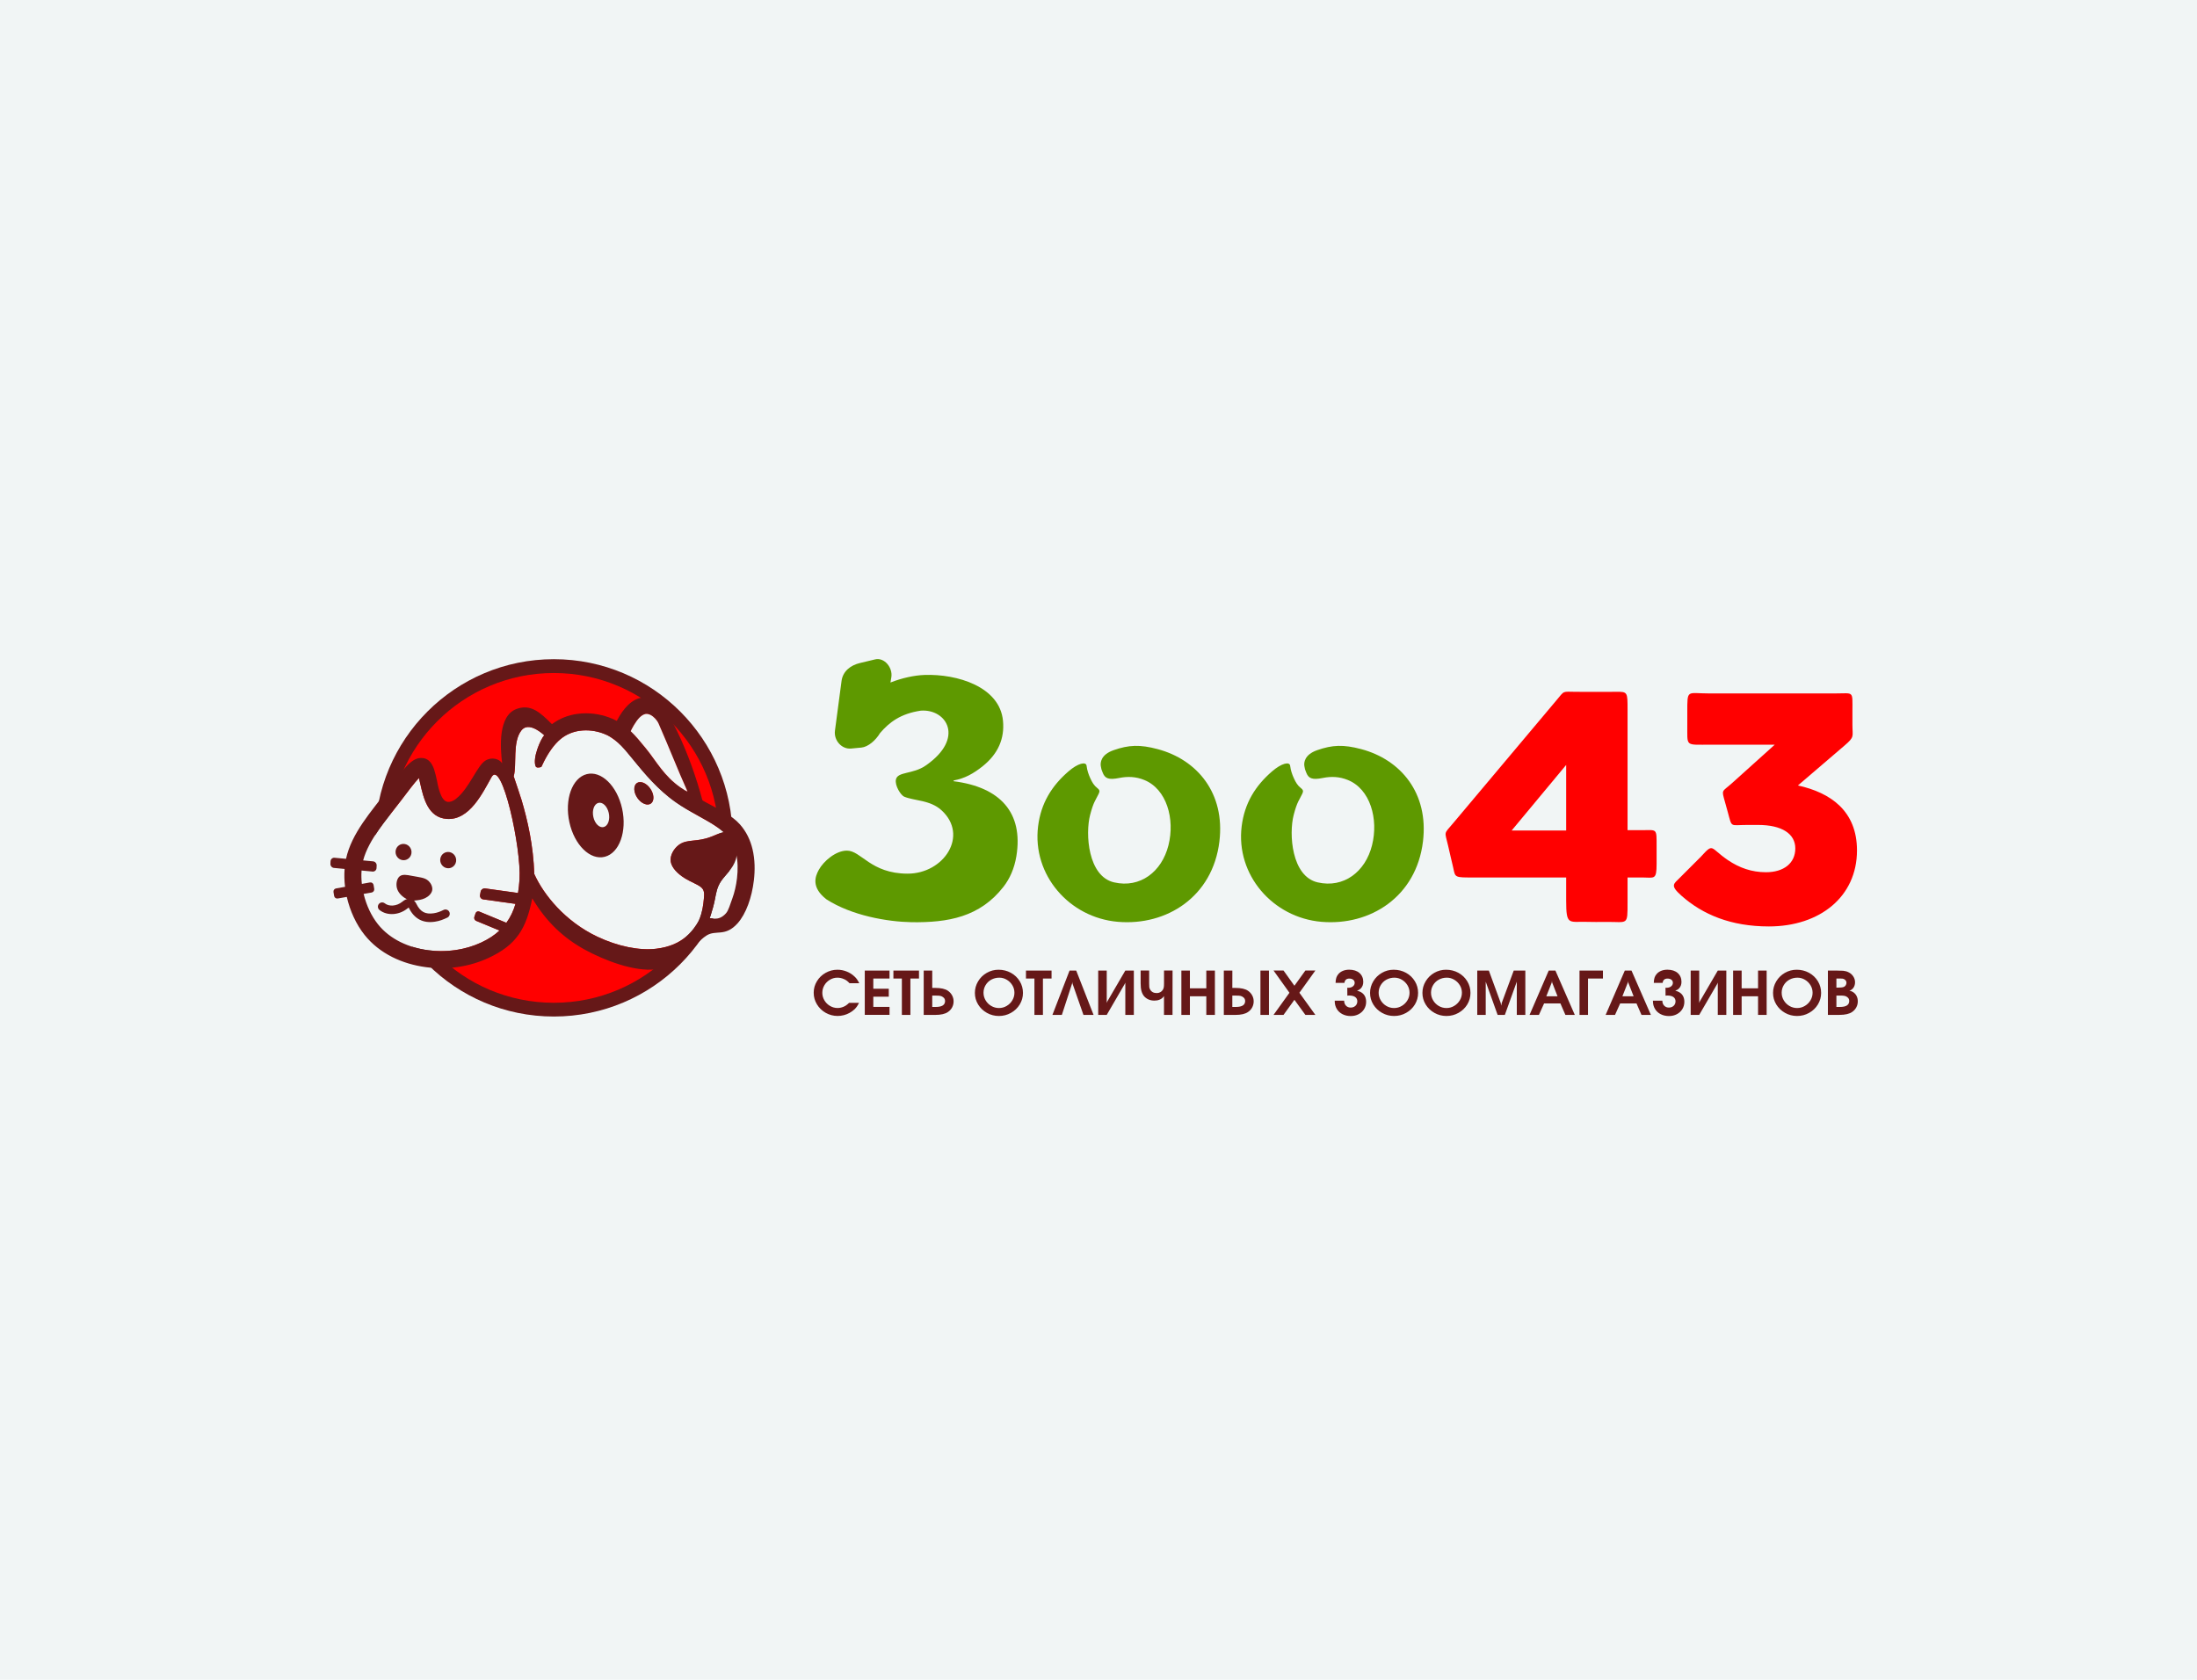
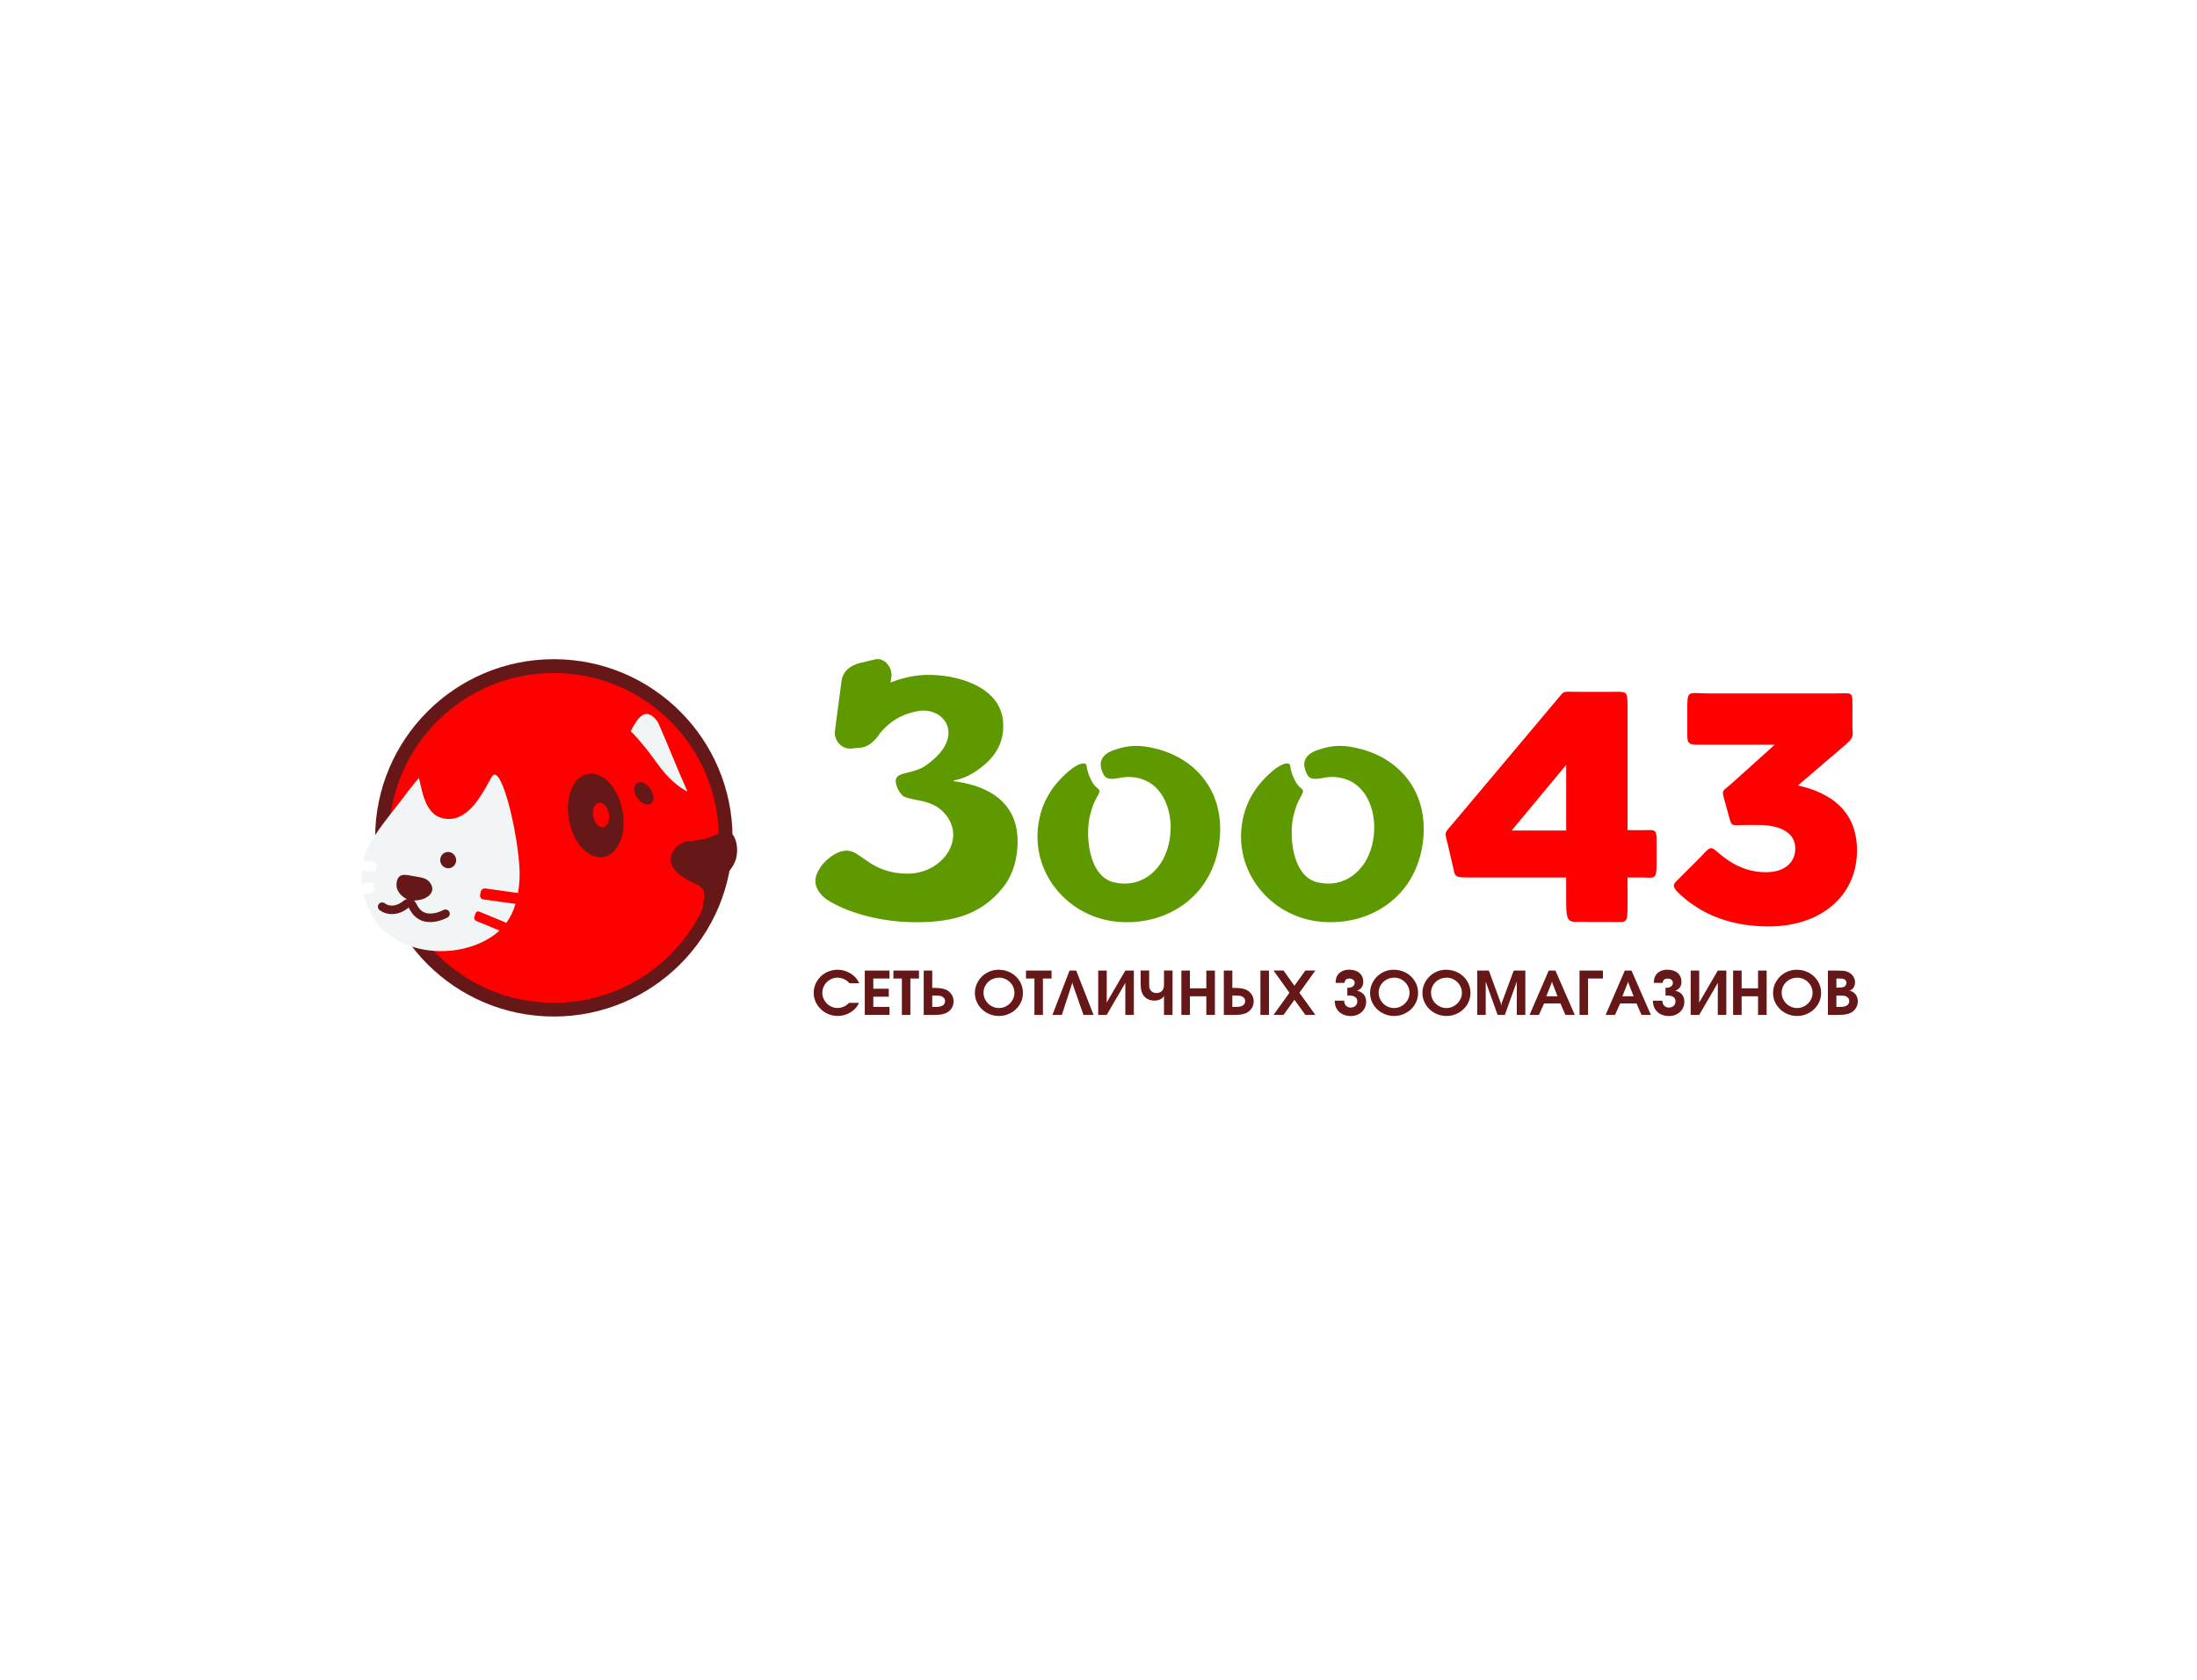
<svg xmlns="http://www.w3.org/2000/svg" version="1.1" id="Layer_1" x="0px" y="0px" width="68px" height="52px" viewBox="0 0 68 52" enable-background="new 0 0 68 52" xml:space="preserve">
-   <rect fill="#F1F5F5" width="68" height="52" />
  <g id="Слой_x0020_1">
    <g id="_2506996294560">
      <path fill="#661818" d="M26.281,31.044h0.307c-0.026,0.051-0.048,0.09-0.067,0.116c-0.019,0.026-0.043,0.055-0.073,0.085    c-0.047,0.043-0.098,0.08-0.155,0.111c-0.056,0.031-0.115,0.054-0.178,0.07c-0.063,0.016-0.126,0.024-0.19,0.024    c-0.132,0-0.254-0.033-0.369-0.097c-0.114-0.065-0.204-0.153-0.271-0.263c-0.067-0.111-0.1-0.23-0.1-0.359    c0-0.128,0.033-0.246,0.1-0.356c0.066-0.11,0.156-0.196,0.269-0.26c0.113-0.064,0.235-0.096,0.366-0.096    c0.099,0,0.195,0.019,0.287,0.056c0.093,0.037,0.174,0.089,0.243,0.156c0.029,0.027,0.054,0.055,0.074,0.083    c0.02,0.028,0.043,0.069,0.071,0.122h-0.301c-0.031-0.033-0.059-0.057-0.082-0.075c-0.023-0.018-0.051-0.034-0.084-0.049    c-0.069-0.032-0.138-0.047-0.207-0.047c-0.084,0-0.162,0.021-0.234,0.064c-0.072,0.043-0.13,0.1-0.172,0.172    c-0.042,0.072-0.063,0.15-0.063,0.234c0,0.083,0.022,0.161,0.065,0.233c0.043,0.072,0.101,0.13,0.174,0.172    c0.073,0.043,0.15,0.064,0.233,0.064c0.06,0,0.119-0.012,0.176-0.035c0.036-0.015,0.066-0.031,0.09-0.048    C26.215,31.104,26.245,31.078,26.281,31.044L26.281,31.044z M26.766,31.417v-1.372h0.766v0.246H27.03v0.316h0.479v0.246H27.03    v0.317h0.502v0.246H26.766z M27.914,31.417v-1.126h-0.262v-0.246h0.792v0.246h-0.266v1.126    C28.178,31.417,27.914,31.417,27.914,31.417z M28.854,30.582h0.091c0.179,0,0.311,0.03,0.397,0.09    c0.055,0.039,0.097,0.086,0.128,0.144c0.03,0.057,0.045,0.118,0.045,0.183c0,0.066-0.015,0.127-0.045,0.185    c-0.03,0.057-0.073,0.105-0.128,0.142c-0.087,0.062-0.219,0.092-0.396,0.092H28.59v-1.372h0.264L28.854,30.582L28.854,30.582z     M28.854,31.171h0.11c0.191,0,0.287-0.061,0.287-0.182c0-0.049-0.018-0.088-0.055-0.115c-0.025-0.022-0.055-0.037-0.089-0.045    c-0.027-0.006-0.073-0.009-0.137-0.009h-0.116C28.854,30.819,28.854,31.171,28.854,31.171z M30.906,30.019    c0.139,0,0.266,0.032,0.382,0.095c0.116,0.064,0.207,0.151,0.274,0.261c0.067,0.11,0.1,0.231,0.1,0.362    c0,0.129-0.033,0.248-0.1,0.358c-0.067,0.11-0.157,0.196-0.272,0.26c-0.114,0.064-0.238,0.096-0.372,0.096    c-0.134,0-0.258-0.032-0.372-0.096c-0.114-0.064-0.205-0.151-0.272-0.26c-0.067-0.11-0.1-0.229-0.1-0.358    c0-0.128,0.033-0.247,0.099-0.358c0.066-0.111,0.155-0.198,0.268-0.263C30.655,30.051,30.776,30.019,30.906,30.019L30.906,30.019z     M30.929,30.265c-0.09,0-0.172,0.021-0.247,0.061c-0.075,0.041-0.133,0.097-0.176,0.169s-0.065,0.15-0.065,0.236    c0,0.084,0.022,0.163,0.065,0.236c0.043,0.073,0.102,0.131,0.176,0.174c0.074,0.043,0.153,0.064,0.237,0.064    c0.085,0,0.165-0.021,0.238-0.065c0.074-0.043,0.133-0.101,0.176-0.174c0.044-0.073,0.065-0.152,0.065-0.235    c0-0.083-0.021-0.16-0.064-0.231c-0.043-0.071-0.1-0.128-0.173-0.171C31.09,30.286,31.012,30.265,30.929,30.265L30.929,30.265z     M32.017,31.417v-1.126h-0.262v-0.246h0.792v0.246H32.28v1.126H32.017z M33.195,30.447l-0.006-0.049l-0.007,0.049l-0.316,0.97    h-0.292l0.53-1.372h0.206l0.537,1.372h-0.313L33.195,30.447L33.195,30.447z M34.255,31.417h-0.264v-1.372h0.264v1.003l0.018-0.047    l0.557-0.956h0.264v1.372H34.83v-0.999l-0.018,0.041C34.812,30.459,34.255,31.417,34.255,31.417z M36.291,31.417h-0.264v-0.583    l-0.018,0.024c-0.028,0.037-0.066,0.065-0.115,0.086c-0.048,0.021-0.103,0.031-0.162,0.031c-0.133,0-0.24-0.045-0.321-0.135    c-0.038-0.047-0.065-0.101-0.082-0.165c-0.017-0.063-0.025-0.142-0.025-0.236v-0.395h0.264v0.395c0,0.057,0.001,0.096,0.004,0.118    c0.003,0.022,0.01,0.044,0.022,0.068c0.041,0.078,0.11,0.117,0.208,0.117c0.039,0,0.075-0.008,0.108-0.026    c0.033-0.017,0.059-0.041,0.079-0.072c0.015-0.023,0.025-0.049,0.031-0.077c0.005-0.028,0.008-0.071,0.008-0.129v-0.395h0.264    L36.291,31.417L36.291,31.417z M36.565,31.417v-1.372h0.264v0.549h0.508v-0.549h0.266v1.372h-0.266v-0.575h-0.508v0.575H36.565z     M38.142,30.582h0.091c0.179,0,0.311,0.03,0.397,0.09c0.055,0.039,0.097,0.086,0.128,0.144c0.03,0.057,0.045,0.118,0.045,0.183    c0,0.066-0.015,0.127-0.045,0.185c-0.03,0.057-0.073,0.105-0.128,0.142c-0.087,0.062-0.219,0.092-0.396,0.092h-0.355v-1.372h0.264    L38.142,30.582L38.142,30.582z M39.012,31.417v-1.372h0.264v1.372H39.012z M38.142,31.171h0.11c0.191,0,0.287-0.061,0.287-0.182    c0-0.049-0.018-0.088-0.055-0.115c-0.025-0.022-0.055-0.037-0.089-0.045c-0.027-0.006-0.073-0.009-0.137-0.009h-0.116    L38.142,31.171L38.142,31.171z M39.418,31.417l0.492-0.685l-0.492-0.688h0.309l0.337,0.471l0.339-0.471h0.309l-0.494,0.688    l0.494,0.685h-0.309l-0.339-0.467l-0.337,0.467H39.418z M41.7,30.576c0.005,0,0.011,0,0.018,0.001    c0.007,0.001,0.011,0.001,0.012,0.001c0.058,0,0.106-0.014,0.143-0.043c0.037-0.029,0.056-0.066,0.056-0.11    c0-0.04-0.015-0.072-0.046-0.096c-0.031-0.024-0.07-0.036-0.119-0.036c-0.09,0-0.141,0.044-0.152,0.133h-0.274    c0.002-0.064,0.009-0.117,0.022-0.157c0.013-0.04,0.033-0.078,0.062-0.112c0.036-0.044,0.083-0.078,0.142-0.103    c0.059-0.024,0.124-0.036,0.195-0.036c0.066,0,0.127,0.009,0.181,0.026c0.054,0.018,0.1,0.043,0.137,0.076    c0.038,0.033,0.067,0.072,0.087,0.118c0.021,0.047,0.031,0.099,0.031,0.155c0,0.085-0.026,0.154-0.077,0.206    c-0.016,0.016-0.031,0.027-0.044,0.036c-0.014,0.008-0.038,0.02-0.072,0.034c0.06,0.013,0.112,0.035,0.154,0.066    c0.043,0.031,0.074,0.07,0.096,0.117c0.021,0.047,0.032,0.101,0.032,0.162c0,0.082-0.021,0.157-0.062,0.224    c-0.041,0.067-0.099,0.12-0.171,0.158c-0.073,0.038-0.154,0.057-0.243,0.057c-0.096,0-0.182-0.02-0.257-0.058    c-0.076-0.039-0.134-0.093-0.176-0.163c-0.042-0.07-0.063-0.149-0.063-0.238v-0.016h0.291c0.001,0.064,0.02,0.116,0.058,0.155    c0.037,0.039,0.086,0.058,0.146,0.058c0.039,0,0.074-0.008,0.105-0.025c0.031-0.017,0.056-0.04,0.073-0.069    c0.018-0.029,0.026-0.062,0.026-0.098c0-0.059-0.022-0.104-0.066-0.135c-0.044-0.031-0.108-0.047-0.193-0.047    c-0.007,0-0.015,0.001-0.023,0.002c-0.008,0.001-0.018,0.002-0.027,0.003L41.7,30.576L41.7,30.576z M43.136,30.019    c0.139,0,0.267,0.032,0.382,0.095c0.116,0.064,0.207,0.151,0.274,0.261c0.067,0.11,0.1,0.231,0.1,0.362    c0,0.129-0.033,0.248-0.099,0.358c-0.067,0.11-0.157,0.196-0.272,0.26c-0.115,0.064-0.238,0.096-0.372,0.096    c-0.134,0-0.258-0.032-0.372-0.096c-0.114-0.064-0.205-0.151-0.272-0.26c-0.067-0.11-0.1-0.229-0.1-0.358    c0-0.128,0.033-0.247,0.099-0.358s0.155-0.198,0.267-0.263C42.884,30.051,43.005,30.019,43.136,30.019L43.136,30.019z     M43.159,30.265c-0.09,0-0.172,0.021-0.247,0.061c-0.075,0.041-0.133,0.097-0.176,0.169c-0.043,0.071-0.065,0.15-0.065,0.236    c0,0.084,0.022,0.163,0.065,0.236c0.043,0.073,0.102,0.131,0.175,0.174c0.073,0.043,0.153,0.064,0.237,0.064    c0.085,0,0.164-0.021,0.238-0.065c0.073-0.043,0.132-0.101,0.176-0.174c0.044-0.073,0.065-0.152,0.065-0.235    c0-0.083-0.021-0.16-0.064-0.231c-0.043-0.071-0.1-0.128-0.173-0.171C43.319,30.286,43.241,30.265,43.159,30.265L43.159,30.265z     M44.757,30.019c0.139,0,0.266,0.032,0.382,0.095c0.116,0.064,0.207,0.151,0.274,0.261c0.067,0.11,0.1,0.231,0.1,0.362    c0,0.129-0.033,0.248-0.099,0.358c-0.067,0.11-0.157,0.196-0.272,0.26c-0.114,0.064-0.238,0.096-0.372,0.096    c-0.134,0-0.258-0.032-0.372-0.096c-0.114-0.064-0.205-0.151-0.272-0.26c-0.067-0.11-0.1-0.229-0.1-0.358    c0-0.128,0.033-0.247,0.099-0.358s0.155-0.198,0.267-0.263C44.506,30.051,44.627,30.019,44.757,30.019L44.757,30.019z     M44.78,30.265c-0.09,0-0.172,0.021-0.247,0.061c-0.075,0.041-0.133,0.097-0.176,0.169c-0.043,0.071-0.065,0.15-0.065,0.236    c0,0.084,0.022,0.163,0.065,0.236c0.043,0.073,0.102,0.131,0.175,0.174c0.074,0.043,0.153,0.064,0.237,0.064    c0.085,0,0.165-0.021,0.238-0.065c0.073-0.043,0.132-0.101,0.176-0.174c0.044-0.073,0.065-0.152,0.065-0.235    c0-0.083-0.021-0.16-0.064-0.231c-0.043-0.071-0.1-0.128-0.173-0.171C44.941,30.286,44.863,30.265,44.78,30.265L44.78,30.265z     M45.723,31.417v-1.372h0.359l0.368,1.005l0.014,0.082l0.016-0.082l0.372-1.005h0.359v1.372h-0.264v-1.028l-0.37,1.028h-0.224    l-0.368-1.028v1.028H45.723z M47.342,31.417l0.593-1.372h0.207l0.6,1.372h-0.291l-0.154-0.354h-0.506l-0.159,0.354H47.342z     M47.86,30.842h0.348l-0.167-0.428l-0.006-0.051l-0.006,0.051L47.86,30.842L47.86,30.842z M48.888,31.417v-1.372h0.725v0.246    h-0.462v1.126H48.888L48.888,31.417z M49.697,31.417l0.593-1.372h0.207l0.6,1.372h-0.291l-0.154-0.354h-0.506l-0.159,0.354H49.697    L49.697,31.417z M50.215,30.842h0.348l-0.167-0.428l-0.006-0.051l-0.006,0.051L50.215,30.842L50.215,30.842z M51.549,30.576    c0.005,0,0.011,0,0.018,0.001c0.007,0.001,0.011,0.001,0.012,0.001c0.058,0,0.106-0.014,0.143-0.043    c0.037-0.029,0.056-0.066,0.056-0.11c0-0.04-0.015-0.072-0.046-0.096c-0.03-0.024-0.07-0.036-0.119-0.036    c-0.09,0-0.141,0.044-0.152,0.133h-0.274c0.002-0.064,0.009-0.117,0.022-0.157c0.012-0.04,0.033-0.078,0.062-0.112    c0.036-0.044,0.083-0.078,0.142-0.103c0.059-0.024,0.124-0.036,0.195-0.036c0.066,0,0.127,0.009,0.181,0.026    c0.054,0.018,0.1,0.043,0.137,0.076c0.038,0.033,0.067,0.072,0.087,0.118c0.021,0.047,0.031,0.099,0.031,0.155    c0,0.085-0.026,0.154-0.077,0.206c-0.016,0.016-0.031,0.027-0.044,0.036c-0.014,0.008-0.038,0.02-0.072,0.034    c0.06,0.013,0.111,0.035,0.154,0.066c0.043,0.031,0.074,0.07,0.096,0.117c0.021,0.047,0.032,0.101,0.032,0.162    c0,0.082-0.021,0.157-0.062,0.224c-0.041,0.067-0.099,0.12-0.171,0.158c-0.073,0.038-0.154,0.057-0.243,0.057    c-0.096,0-0.182-0.02-0.257-0.058c-0.076-0.039-0.134-0.093-0.176-0.163c-0.042-0.07-0.063-0.149-0.063-0.238v-0.016h0.291    c0.001,0.064,0.02,0.116,0.058,0.155c0.037,0.039,0.086,0.058,0.146,0.058c0.039,0,0.074-0.008,0.105-0.025    c0.031-0.017,0.056-0.04,0.073-0.069c0.018-0.029,0.026-0.062,0.026-0.098c0-0.059-0.022-0.104-0.066-0.135    c-0.044-0.031-0.108-0.047-0.193-0.047c-0.008,0-0.015,0.001-0.023,0.002c-0.008,0.001-0.018,0.002-0.027,0.003L51.549,30.576    L51.549,30.576z M52.593,31.417h-0.264v-1.372h0.264v1.003l0.018-0.047l0.557-0.956h0.264v1.372h-0.264v-0.999l-0.018,0.041    L52.593,31.417L52.593,31.417z M53.642,31.417v-1.372h0.264v0.549h0.508v-0.549h0.266v1.372h-0.266v-0.575h-0.508v0.575H53.642z     M55.61,30.019c0.139,0,0.266,0.032,0.382,0.095c0.116,0.064,0.207,0.151,0.274,0.261c0.067,0.11,0.1,0.231,0.1,0.362    c0,0.129-0.033,0.248-0.1,0.358c-0.067,0.11-0.157,0.196-0.272,0.26c-0.114,0.064-0.238,0.096-0.372,0.096    c-0.134,0-0.258-0.032-0.372-0.096c-0.114-0.064-0.205-0.151-0.272-0.26c-0.067-0.11-0.1-0.229-0.1-0.358    c0-0.128,0.033-0.247,0.099-0.358c0.066-0.111,0.155-0.198,0.267-0.263C55.358,30.051,55.479,30.019,55.61,30.019L55.61,30.019z     M55.633,30.265c-0.09,0-0.172,0.021-0.247,0.061c-0.075,0.041-0.133,0.097-0.176,0.169s-0.065,0.15-0.065,0.236    c0,0.084,0.022,0.163,0.065,0.236c0.043,0.073,0.102,0.131,0.176,0.174c0.073,0.043,0.153,0.064,0.237,0.064    c0.085,0,0.164-0.021,0.238-0.065c0.074-0.043,0.132-0.101,0.176-0.174c0.044-0.073,0.065-0.152,0.065-0.235    c0-0.083-0.021-0.16-0.064-0.231c-0.043-0.071-0.1-0.128-0.173-0.171C55.793,30.286,55.716,30.265,55.633,30.265L55.633,30.265z     M56.576,31.417v-1.372h0.258c0.093,0,0.165,0.002,0.214,0.006c0.065,0.007,0.121,0.022,0.167,0.047    c0.061,0.029,0.109,0.072,0.146,0.128c0.037,0.057,0.055,0.117,0.055,0.181c0,0.064-0.016,0.119-0.047,0.166    c-0.032,0.047-0.075,0.079-0.129,0.096c0.052,0.008,0.098,0.028,0.137,0.058c0.039,0.03,0.07,0.069,0.092,0.116    c0.022,0.047,0.032,0.099,0.032,0.156c0,0.065-0.015,0.126-0.045,0.183c-0.03,0.057-0.073,0.105-0.128,0.143    c-0.087,0.062-0.219,0.092-0.396,0.092L56.576,31.417L56.576,31.417z M56.839,31.171h0.11c0.191,0,0.287-0.061,0.287-0.184    c0-0.038-0.011-0.069-0.032-0.094c-0.018-0.019-0.038-0.034-0.061-0.047c-0.023-0.011-0.047-0.018-0.072-0.021    c-0.025-0.004-0.063-0.006-0.116-0.006h-0.116L56.839,31.171L56.839,31.171z M56.839,30.573h0.049    c0.087,0,0.148-0.007,0.181-0.022c0.023-0.01,0.043-0.026,0.058-0.05c0.015-0.024,0.023-0.049,0.023-0.075    c0-0.037-0.013-0.067-0.038-0.09c-0.013-0.013-0.031-0.024-0.051-0.032c-0.02-0.008-0.041-0.011-0.061-0.011    c-0.007-0.001-0.045-0.002-0.114-0.002h-0.047L56.839,30.573L56.839,30.573z" />
      <g>
        <path fill="#FF0000" d="M49.087,28.537c0.204,0.004,0.408,0.006,0.612,0.003c0.687-0.011,0.676,0.138,0.676-0.611     c0-0.255,0-0.511,0-0.766c0.151,0,0.302,0,0.452,0c0.375,0.001,0.447,0.091,0.447-0.42c0-0.174,0-0.348,0-0.521     c0-0.609,0.022-0.52-0.489-0.523c-0.137-0.001-0.273,0-0.41,0c0-1.243,0-2.485,0-3.728c0-0.547,0.004-0.561-0.362-0.555     c-0.411,0.006-0.823,0-1.235,0c-0.433,0-0.337-0.056-0.613,0.273c-1.062,1.264-2.124,2.528-3.186,3.791     c-0.299,0.355-0.266,0.238-0.16,0.692c0.05,0.212,0.096,0.425,0.148,0.636c0.075,0.306,0.017,0.355,0.458,0.355     c1.017,0,2.033,0,3.05,0c0,0.24,0,0.481,0,0.721C48.476,28.645,48.552,28.527,49.087,28.537L49.087,28.537z M46.788,25.709     c0.562-0.677,1.125-1.354,1.687-2.03c0,0.677,0,1.354,0,2.03C47.913,25.709,47.351,25.709,46.788,25.709z M54.749,28.679     c1.576,0,2.727-0.919,2.727-2.354c0-1.222-0.818-1.788-1.828-2.01c0.482-0.413,0.964-0.825,1.445-1.238     c0.317-0.272,0.242-0.271,0.242-0.639c0-0.14,0-0.28,0-0.42c0-0.648,0.052-0.552-0.529-0.552c-1.306,0-2.613,0-3.919,0     c-0.676,0-0.663-0.143-0.663,0.581c0,0.121-0.001,0.241,0,0.362c0.008,0.722-0.096,0.643,0.743,0.643c0.655,0,1.31,0,1.964,0     c-0.438,0.394-0.875,0.788-1.313,1.182c-0.327,0.295-0.34,0.189-0.227,0.595c0.028,0.1,0.055,0.2,0.083,0.299     c0.142,0.512,0.057,0.409,0.607,0.409c0.111,0,0.223,0,0.334,0c0.737,0,1.152,0.273,1.152,0.727c0,0.455-0.354,0.737-0.909,0.737     c-0.437,0-0.823-0.134-1.183-0.379c-0.557-0.38-0.428-0.542-0.83-0.102c-0.216,0.216-0.433,0.431-0.648,0.648     c-0.196,0.198-0.316,0.237,0.042,0.556C52.698,28.311,53.573,28.679,54.749,28.679L54.749,28.679z" />
        <path fill="#5E9900" d="M31.044,22.314c0.052,0.554-0.153,1.018-0.614,1.393c-0.303,0.246-0.581,0.394-0.914,0.453l0.002,0.024     c1.433,0.182,2.161,0.967,1.94,2.32c-0.064,0.389-0.208,0.7-0.395,0.942c-0.734,0.946-1.722,1.116-2.843,1.102     c-0.763-0.014-1.861-0.206-2.642-0.709c-0.47-0.366-0.353-0.7-0.235-0.912c0.147-0.269,0.527-0.595,0.869-0.595     c0.446,0,0.734,0.71,1.876,0.713c1.127,0.004,1.909-1.183,1.051-1.964c-0.352-0.321-0.843-0.288-1.155-0.42     c-0.101-0.043-0.293-0.342-0.254-0.53c0.052-0.252,0.522-0.156,0.922-0.433c1.222-0.845,0.646-1.758-0.151-1.699     c-0.628,0.093-0.976,0.36-1.263,0.695c-0.134,0.224-0.368,0.428-0.576,0.448l-0.318,0.03c-0.29,0.028-0.541-0.251-0.501-0.554     l0.204-1.538c0.04-0.303,0.281-0.486,0.564-0.554l0.476-0.114c0.283-0.068,0.551,0.254,0.501,0.554l-0.027,0.162     c0.363-0.143,0.739-0.222,1.051-0.234C29.621,20.857,30.945,21.255,31.044,22.314L31.044,22.314z" />
        <path fill-rule="evenodd" clip-rule="evenodd" fill="#5E9900" d="M35.831,23.19c1.224,0.326,2.092,1.362,1.911,2.858     c-0.207,1.716-1.637,2.617-3.142,2.488c-1.505-0.129-2.655-1.452-2.47-2.955c0.089-0.72,0.424-1.255,0.941-1.702     c0.298-0.258,0.544-0.308,0.56-0.174c0.016,0.138,0.061,0.27,0.117,0.391c0.058,0.125,0.112,0.218,0.21,0.295     c0.132,0.103,0.066,0.13-0.076,0.421c-0.044,0.089-0.09,0.217-0.142,0.417c-0.152,0.584-0.067,1.901,0.742,2.086     c0.809,0.186,1.477-0.328,1.683-1.147s-0.056-1.741-0.747-2.022c-0.262-0.107-0.517-0.115-0.776-0.063     c-0.337,0.068-0.447,0.013-0.517-0.177c-0.039-0.107-0.034-0.074-0.054-0.191c-0.016-0.101-0.003-0.354,0.399-0.493     C34.937,23.059,35.279,23.043,35.831,23.19L35.831,23.19z" />
        <path fill-rule="evenodd" clip-rule="evenodd" fill="#5E9900" d="M42.132,23.19c1.224,0.326,2.092,1.362,1.911,2.858     c-0.207,1.716-1.637,2.617-3.142,2.488c-1.505-0.129-2.655-1.452-2.47-2.955c0.089-0.72,0.424-1.255,0.941-1.702     c0.298-0.258,0.544-0.308,0.56-0.174c0.016,0.138,0.061,0.27,0.117,0.391c0.058,0.125,0.112,0.218,0.21,0.295     c0.132,0.103,0.066,0.13-0.076,0.421c-0.044,0.089-0.09,0.217-0.142,0.417c-0.152,0.584-0.067,1.901,0.742,2.086     c0.809,0.186,1.477-0.328,1.683-1.147c0.206-0.819-0.056-1.741-0.747-2.022c-0.262-0.107-0.517-0.115-0.776-0.063     c-0.337,0.068-0.447,0.013-0.517-0.177c-0.039-0.107-0.034-0.074-0.054-0.191c-0.017-0.101-0.003-0.354,0.399-0.493     C41.237,23.059,41.579,23.043,42.132,23.19L42.132,23.19z" />
      </g>
      <g>
        <path fill-rule="evenodd" clip-rule="evenodd" fill="#661818" d="M17.142,20.406c3.055,0,5.531,2.476,5.531,5.531     s-2.476,5.531-5.531,5.531c-3.055,0-5.531-2.476-5.531-5.531S14.087,20.406,17.142,20.406z" />
        <path fill-rule="evenodd" clip-rule="evenodd" fill="#FF0000" d="M17.142,20.834c2.819,0,5.104,2.285,5.104,5.104     s-2.285,5.104-5.104,5.104c-2.819,0-5.104-2.285-5.104-5.104C12.038,23.118,14.323,20.834,17.142,20.834z" />
-         <path fill="#661818" d="M18.958,22.601c0.042-0.099,0.085-0.195,0.131-0.284c0.049-0.093,0.104-0.186,0.168-0.277     c0.109-0.153,0.243-0.293,0.398-0.374c0.16-0.083,0.335-0.104,0.519-0.024c0.352,0.153,0.638,0.693,0.799,1.025     c0.311,0.645,0.586,1.42,0.768,2.108l0.012,0.048c0.037,0.141-0.048,0.285-0.189,0.321c-0.069,0.018-0.139,0.007-0.197-0.026     l0,0.001c-0.061-0.035-0.132-0.077-0.219-0.131c-0.075-0.046-0.148-0.093-0.216-0.141H20.93     c-0.574-0.399-0.998-0.919-1.337-1.335l-0.017-0.021c-0.101-0.124-0.194-0.238-0.28-0.333c-0.085-0.094-0.169-0.177-0.259-0.248     C18.942,22.835,18.913,22.708,18.958,22.601L18.958,22.601z M19.559,22.561l-0.037,0.074c0.224,0.208,0.546,0.746,0.919,1.183     c0.282,0.331,0.616,0.592,0.837,0.684c-0.319-0.711-0.558-1.337-0.894-2.101c-0.04-0.104-0.269-0.397-0.486-0.267     C19.762,22.205,19.629,22.425,19.559,22.561L19.559,22.561z" />
-         <path fill-rule="evenodd" clip-rule="evenodd" fill="#F1F5F5" d="M20.151,24.87c-0.108,0.083-0.295,0.011-0.417-0.162     c-0.123-0.172-0.135-0.38-0.027-0.463c0.108-0.083,0.295-0.011,0.417,0.162C20.247,24.58,20.258,24.787,20.151,24.87z      M22.32,27.273c-0.131,0.192-0.157,0.384-0.191,0.559c-0.035,0.175-0.078,0.332-0.131,0.496c-0.01,0.031-0.02,0.062-0.031,0.093     c0.033,0.004,0.07,0.011,0.112,0.015c0.111,0.01,0.249-0.004,0.391-0.163c0.081-0.09,0.131-0.277,0.197-0.457     c0.067-0.183,0.119-0.398,0.146-0.629c0.027-0.226,0.029-0.465-0.012-0.691c-0.006,0.036-0.014,0.071-0.024,0.105     c-0.041,0.136-0.115,0.251-0.196,0.353C22.489,27.07,22.39,27.172,22.32,27.273L22.32,27.273z M18.871,22.799     c-0.061-0.04-0.13-0.068-0.204-0.095c-0.226-0.083-0.479-0.116-0.72-0.082c-0.219,0.03-0.425,0.115-0.595,0.256     c-0.196,0.162-0.368,0.409-0.511,0.688c-0.03,0.058-0.058,0.117-0.085,0.177c-0.086,0.024-0.155,0.027-0.176-0.022     c-0.103-0.246,0.15-0.837,0.266-0.96c-0.201-0.182-0.529-0.387-0.712-0.144c-0.276,0.365-0.131,1.052-0.233,1.416     c0.051,0.157,0.193,0.563,0.245,0.739c0.187,0.635,0.361,1.396,0.391,2.283c0.291,0.647,0.959,1.471,1.952,1.941     c0.639,0.302,1.303,0.435,1.821,0.373c0.424-0.051,0.707-0.193,0.906-0.357c0.288-0.237,0.446-0.497,0.521-0.85     c0.027-0.127,0.04-0.242,0.048-0.339c0.015-0.163,0.019-0.269-0.086-0.358c-0.105-0.089-0.318-0.161-0.519-0.288     c-0.201-0.127-0.39-0.31-0.42-0.504s0.098-0.399,0.238-0.509c0.14-0.111,0.293-0.126,0.455-0.143     c0.162-0.016,0.334-0.034,0.55-0.116c0.077-0.029,0.16-0.067,0.242-0.097c0.054-0.02,0.107-0.037,0.158-0.046     c-0.05-0.045-0.106-0.089-0.165-0.131c-0.182-0.131-0.4-0.252-0.622-0.375c-0.267-0.148-0.477-0.265-0.758-0.473     c-0.432-0.319-0.763-0.673-1.136-1.123C19.393,23.266,19.266,23.056,18.871,22.799L18.871,22.799z" />
        <path fill-rule="evenodd" clip-rule="evenodd" fill="#661818" d="M20.998,26.165c0.14-0.11,0.293-0.126,0.455-0.143     c0.162-0.016,0.334-0.034,0.55-0.116c0.215-0.082,0.474-0.227,0.635-0.105c0.161,0.122,0.225,0.51,0.138,0.8     c-0.087,0.29-0.324,0.48-0.455,0.672c-0.131,0.192-0.157,0.384-0.191,0.559c-0.034,0.175-0.078,0.332-0.131,0.496     c-0.053,0.165-0.116,0.337-0.238,0.477c-0.122,0.14-0.302,0.248-0.319,0.18c-0.017-0.069,0.13-0.314,0.216-0.546     c0.087-0.232,0.113-0.452,0.128-0.615c0.015-0.163,0.019-0.269-0.086-0.358c-0.105-0.089-0.318-0.161-0.519-0.288     c-0.201-0.127-0.39-0.31-0.42-0.504C20.729,26.48,20.858,26.275,20.998,26.165L20.998,26.165z" />
        <path fill-rule="evenodd" clip-rule="evenodd" fill="#F1F5F5" d="M16.08,27.228c0.062-0.969-0.547-3.742-0.866-3.172     c-0.272,0.483-0.681,1.349-1.388,1.294c-0.576-0.045-0.716-0.635-0.819-1.096c-0.014-0.061-0.027-0.119-0.04-0.17l-0.003,0.003     c-0.137,0.146-0.33,0.401-0.555,0.699c-0.098,0.13-0.206,0.266-0.316,0.407c-0.165,0.211-0.334,0.433-0.481,0.659     c-0.165,0.256-0.302,0.519-0.371,0.783l0.307,0.029c0.065,0.006,0.114,0.064,0.111,0.129l-0.004,0.08     c-0.004,0.065-0.06,0.113-0.124,0.107l-0.339-0.032c-0.01,0.135-0.006,0.274,0.009,0.414l0.252-0.044     c0.052-0.009,0.102,0.026,0.111,0.079l0.02,0.121c0.009,0.052-0.027,0.103-0.08,0.112l-0.248,0.043     c0.083,0.347,0.236,0.68,0.442,0.938c0.273,0.343,0.65,0.568,1.061,0.697c0.162,0.051,0.329,0.087,0.497,0.109     c0.057,0.008,0.114,0.013,0.171,0.018c0.5,0.037,1.013-0.047,1.469-0.258c0.226-0.105,0.413-0.228,0.565-0.371l-0.723-0.299     c-0.047-0.019-0.072-0.075-0.056-0.123l0.038-0.112c0.016-0.048,0.068-0.072,0.115-0.052l0.838,0.347     c0.126-0.173,0.218-0.368,0.284-0.586l-0.999-0.139c-0.066-0.009-0.11-0.07-0.098-0.136l0.018-0.1     c0.012-0.066,0.076-0.112,0.142-0.103l1.015,0.141C16.055,27.512,16.07,27.374,16.08,27.228L16.08,27.228z" />
        <g>
          <path fill-rule="evenodd" clip-rule="evenodd" fill="#661818" d="M18.158,23.965c-0.45,0.117-0.69,0.785-0.534,1.491      c0.155,0.706,0.646,1.184,1.097,1.066c0.45-0.117,0.69-0.785,0.534-1.491C19.099,24.325,18.608,23.848,18.158,23.965      L18.158,23.965z M18.521,24.854c-0.132,0.034-0.202,0.23-0.156,0.436c0.045,0.207,0.189,0.346,0.321,0.312      c0.132-0.034,0.202-0.23,0.156-0.436C18.796,24.959,18.653,24.82,18.521,24.854L18.521,24.854z" />
          <path fill-rule="evenodd" clip-rule="evenodd" fill="#661818" d="M19.706,24.246c-0.108,0.083-0.096,0.29,0.027,0.463      c0.123,0.172,0.309,0.245,0.417,0.162c0.108-0.083,0.096-0.29-0.027-0.463C20.001,24.235,19.814,24.163,19.706,24.246z" />
        </g>
        <g>
          <path fill-rule="evenodd" clip-rule="evenodd" fill="#661818" d="M13.27,27.277c-0.069-0.069-0.152-0.094-0.24-0.113      c-0.088-0.019-0.181-0.032-0.302-0.055c-0.121-0.023-0.269-0.055-0.36,0.02c-0.091,0.075-0.125,0.259-0.07,0.404      c0.055,0.146,0.197,0.254,0.299,0.305c0.102,0.052,0.162,0.047,0.251,0.038c0.089-0.009,0.205-0.021,0.311-0.073      c0.105-0.051,0.199-0.141,0.218-0.243C13.396,27.459,13.34,27.346,13.27,27.277L13.27,27.277z" />
          <g>
            <path fill-rule="evenodd" clip-rule="evenodd" fill="#661818" d="M13.917,26.378c-0.134-0.027-0.263,0.062-0.288,0.198       c-0.025,0.137,0.064,0.27,0.198,0.297c0.134,0.027,0.263-0.061,0.288-0.198C14.14,26.538,14.051,26.405,13.917,26.378z" />
-             <path fill-rule="evenodd" clip-rule="evenodd" fill="#661818" d="M12.535,26.129c-0.134-0.027-0.263,0.061-0.288,0.198       s0.064,0.27,0.198,0.297c0.134,0.027,0.263-0.062,0.288-0.198C12.758,26.289,12.67,26.156,12.535,26.129L12.535,26.129z" />
          </g>
          <path fill="#661818" d="M11.746,28.17c-0.057-0.045-0.066-0.128-0.021-0.185c0.045-0.057,0.128-0.066,0.185-0.021      c0.066,0.052,0.155,0.074,0.248,0.068c0.101-0.007,0.204-0.046,0.288-0.114c0.04-0.033,0.073-0.054,0.102-0.068      c0.038-0.018,0.07-0.025,0.102-0.027l0.003,0c0.035-0.002,0.076,0.001,0.124,0.029l0.01,0.007      c0.036,0.024,0.072,0.062,0.102,0.123c0.06,0.123,0.131,0.206,0.217,0.252c0.085,0.045,0.19,0.057,0.318,0.037      c0.058-0.009,0.108-0.021,0.154-0.038c0.049-0.017,0.099-0.039,0.154-0.066c0.066-0.031,0.145-0.003,0.176,0.063      c0.031,0.066,0.003,0.145-0.063,0.176c-0.062,0.029-0.119,0.054-0.18,0.076c-0.063,0.022-0.128,0.039-0.202,0.05      c-0.184,0.028-0.343,0.007-0.481-0.066c-0.137-0.073-0.246-0.195-0.331-0.37l-0.001-0.002c-0.01,0.006-0.023,0.015-0.039,0.028      c-0.127,0.104-0.284,0.163-0.437,0.173h-0.001C12.02,28.305,11.866,28.265,11.746,28.17L11.746,28.17z" />
        </g>
-         <path fill-rule="evenodd" clip-rule="evenodd" fill="#661818" d="M16.474,27.81c-0.188,0.946-0.49,1.444-1.358,1.846     c-0.601,0.278-1.275,0.37-1.93,0.284c-0.731-0.096-1.437-0.415-1.903-1c-0.26-0.327-0.45-0.742-0.549-1.175l-0.281,0.049     c-0.052,0.009-0.102-0.026-0.111-0.079l-0.02-0.121c-0.009-0.052,0.027-0.103,0.08-0.112l0.278-0.049     c-0.023-0.186-0.028-0.373-0.014-0.554l-0.328-0.031c-0.065-0.006-0.114-0.064-0.111-0.129l0.004-0.079     c0.004-0.065,0.06-0.113,0.124-0.107l0.355,0.033c0.173-0.797,0.787-1.471,1.276-2.118c0.233-0.309,0.433-0.573,0.592-0.743     c0.157-0.167,0.296-0.256,0.44-0.261c0.201-0.008,0.332,0.105,0.417,0.349c0.031,0.091,0.057,0.204,0.085,0.328     c0.028,0.126,0.105,0.664,0.344,0.683c0.068,0.005,0.148-0.021,0.23-0.08c0.003-0.002,0.024-0.017,0.023-0.019     c0.403-0.313,0.644-1.01,0.901-1.176c0.2-0.129,0.437-0.056,0.524,0.078c-0.058-0.48-0.132-1.474,0.453-1.683     c0.437-0.156,0.727,0.112,1.088,0.473c0.245-0.183,0.517-0.281,0.787-0.318c0.352-0.049,0.699,0.006,0.978,0.109     c0.258,0.095,0.458,0.228,0.641,0.397c0.171,0.157,0.322,0.342,0.495,0.554l0.017,0.021c0.317,0.39,0.547,0.84,1.064,1.199     c0.203,0.141,0.594,0.352,0.809,0.472c0.392,0.217,0.766,0.374,1.028,0.669c0.2,0.226,0.323,0.489,0.389,0.766     c0.077,0.321,0.079,0.655,0.043,0.962c-0.032,0.274-0.094,0.531-0.175,0.751c-0.088,0.239-0.202,0.441-0.328,0.582     c-0.387,0.432-0.672,0.195-0.961,0.378c-0.482,0.304-0.565,0.928-1.567,1.048c-0.679,0.081-1.61-0.286-2.199-0.607     C17.444,29.037,16.917,28.548,16.474,27.81L16.474,27.81z M15.673,28.566l-0.838-0.347c-0.047-0.019-0.099,0.004-0.115,0.052     l-0.038,0.112c-0.016,0.048,0.009,0.104,0.056,0.123l0.722,0.299c-0.153,0.143-0.339,0.266-0.565,0.371     c-0.508,0.235-1.087,0.313-1.64,0.24c-0.595-0.078-1.177-0.328-1.558-0.806c-0.205-0.258-0.359-0.591-0.442-0.938l0.248-0.043     c0.052-0.009,0.088-0.06,0.08-0.112l-0.02-0.121c-0.009-0.052-0.058-0.088-0.111-0.079L11.2,27.362     c-0.016-0.14-0.019-0.279-0.009-0.414l0.339,0.032c0.065,0.006,0.121-0.042,0.124-0.107l0.004-0.08     c0.004-0.065-0.046-0.123-0.111-0.129l-0.307-0.029c0.17-0.652,0.755-1.303,1.168-1.849c0.225-0.298,0.418-0.553,0.555-0.699     l0.003-0.003c0.013,0.051,0.026,0.109,0.04,0.17c0.103,0.461,0.243,1.051,0.819,1.096c0.707,0.055,1.117-0.812,1.388-1.294     c0.32-0.57,0.929,2.203,0.866,3.172c-0.009,0.146-0.025,0.284-0.047,0.415l-1.015-0.141c-0.066-0.009-0.13,0.037-0.142,0.103     l-0.018,0.1c-0.012,0.066,0.032,0.127,0.098,0.136l0.999,0.139C15.891,28.198,15.799,28.393,15.673,28.566L15.673,28.566z      M16.536,27.056c0.291,0.647,0.959,1.471,1.952,1.941c0.639,0.302,1.303,0.435,1.821,0.373c0.864-0.103,1.14-0.587,1.318-0.857     c0.08-0.05,0.182-0.052,0.249-0.086c0.096-0.048,0.338,0.131,0.592-0.153c0.081-0.09,0.131-0.277,0.197-0.457     c0.067-0.183,0.119-0.398,0.146-0.629c0.03-0.256,0.03-0.528-0.031-0.779c-0.047-0.197-0.133-0.382-0.272-0.539     c-0.205-0.231-0.544-0.419-0.895-0.614c-0.232-0.129-0.47-0.26-0.684-0.409c-0.574-0.399-0.997-0.918-1.337-1.335l-0.017-0.021     c-0.158-0.194-0.297-0.363-0.444-0.498c-0.134-0.124-0.28-0.221-0.466-0.289c-0.208-0.077-0.466-0.118-0.724-0.082     c-0.205,0.028-0.41,0.107-0.591,0.256c-0.196,0.162-0.368,0.409-0.511,0.688c-0.03,0.058-0.058,0.117-0.085,0.177     c-0.086,0.024-0.155,0.027-0.176-0.022c-0.103-0.246,0.15-0.837,0.266-0.96c-0.201-0.182-0.529-0.387-0.712-0.144     c-0.276,0.365-0.131,1.052-0.233,1.416c0.051,0.157,0.193,0.563,0.245,0.739C16.332,25.407,16.506,26.168,16.536,27.056     L16.536,27.056z" />
        <path fill-rule="evenodd" clip-rule="evenodd" fill="#F1F5F5" d="M19.522,22.634c0.158,0.151,0.302,0.325,0.464,0.524     l0.017,0.021c0.317,0.39,0.547,0.84,1.064,1.199c0.039,0.027,0.084,0.056,0.134,0.087c0.027,0.014,0.053,0.026,0.077,0.037     c-0.319-0.711-0.558-1.337-0.894-2.101c-0.04-0.104-0.269-0.397-0.486-0.267c-0.136,0.07-0.268,0.29-0.339,0.426L19.522,22.634     L19.522,22.634z" />
      </g>
    </g>
  </g>
</svg>